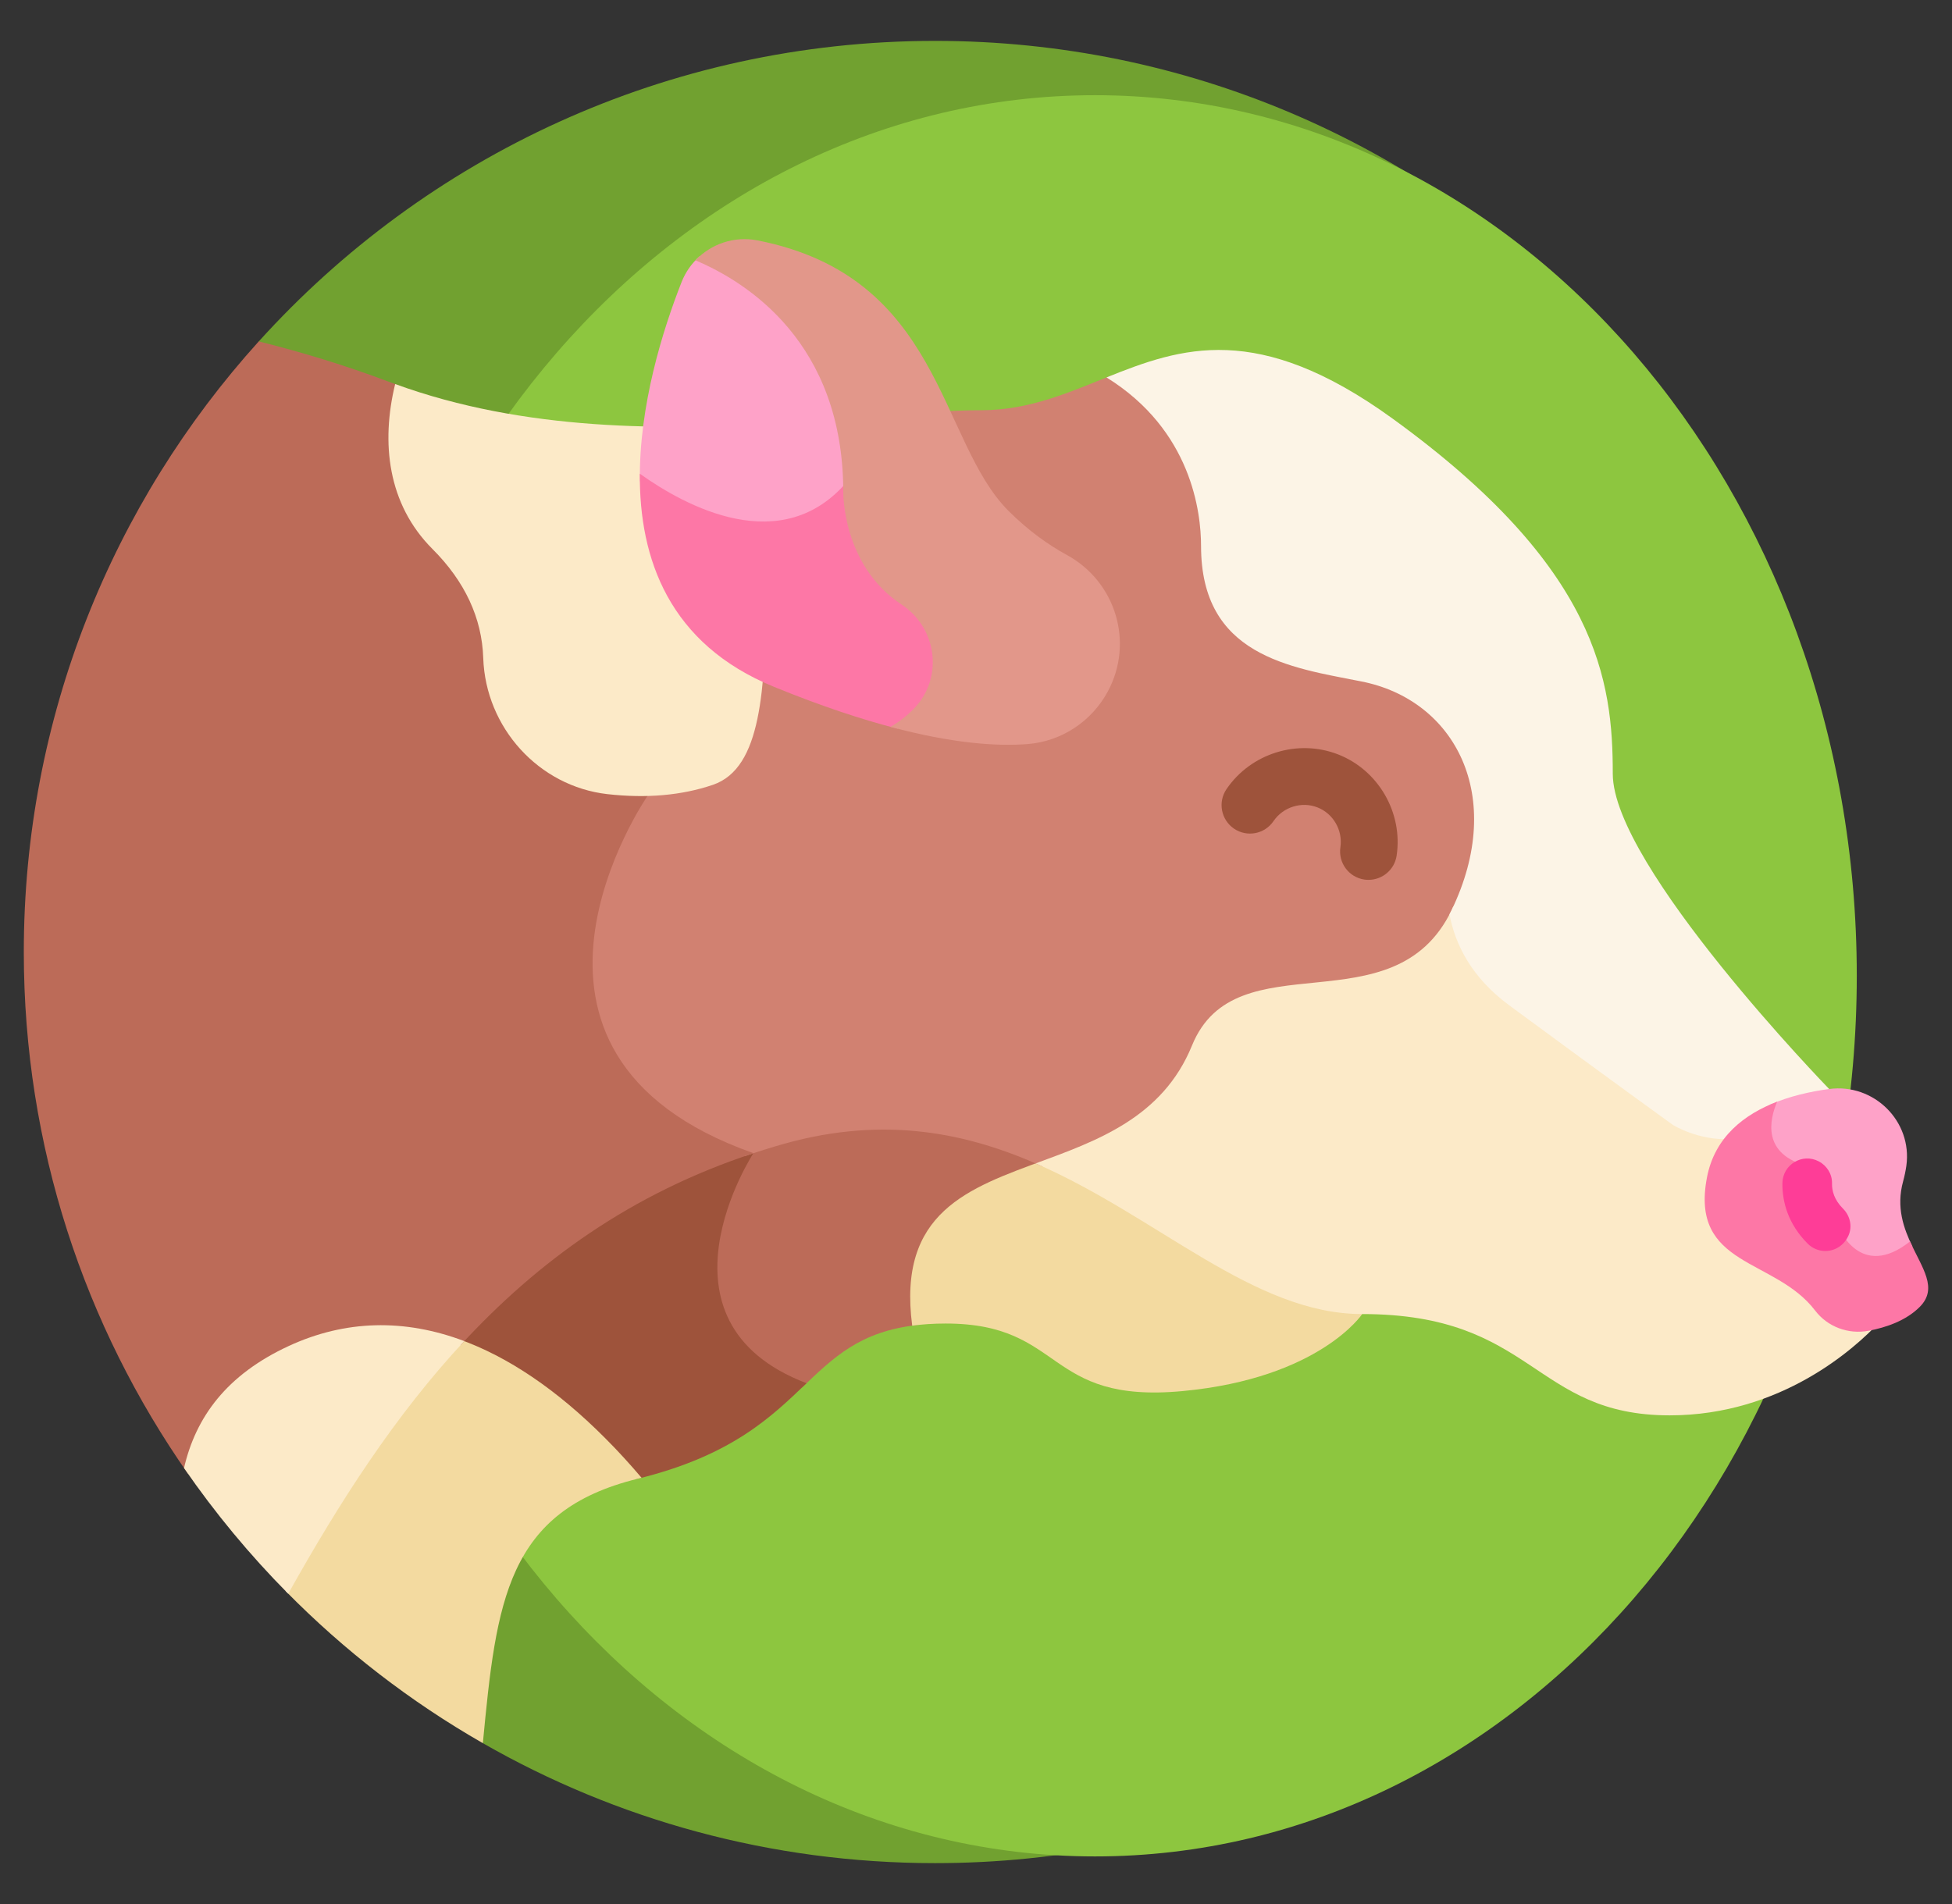
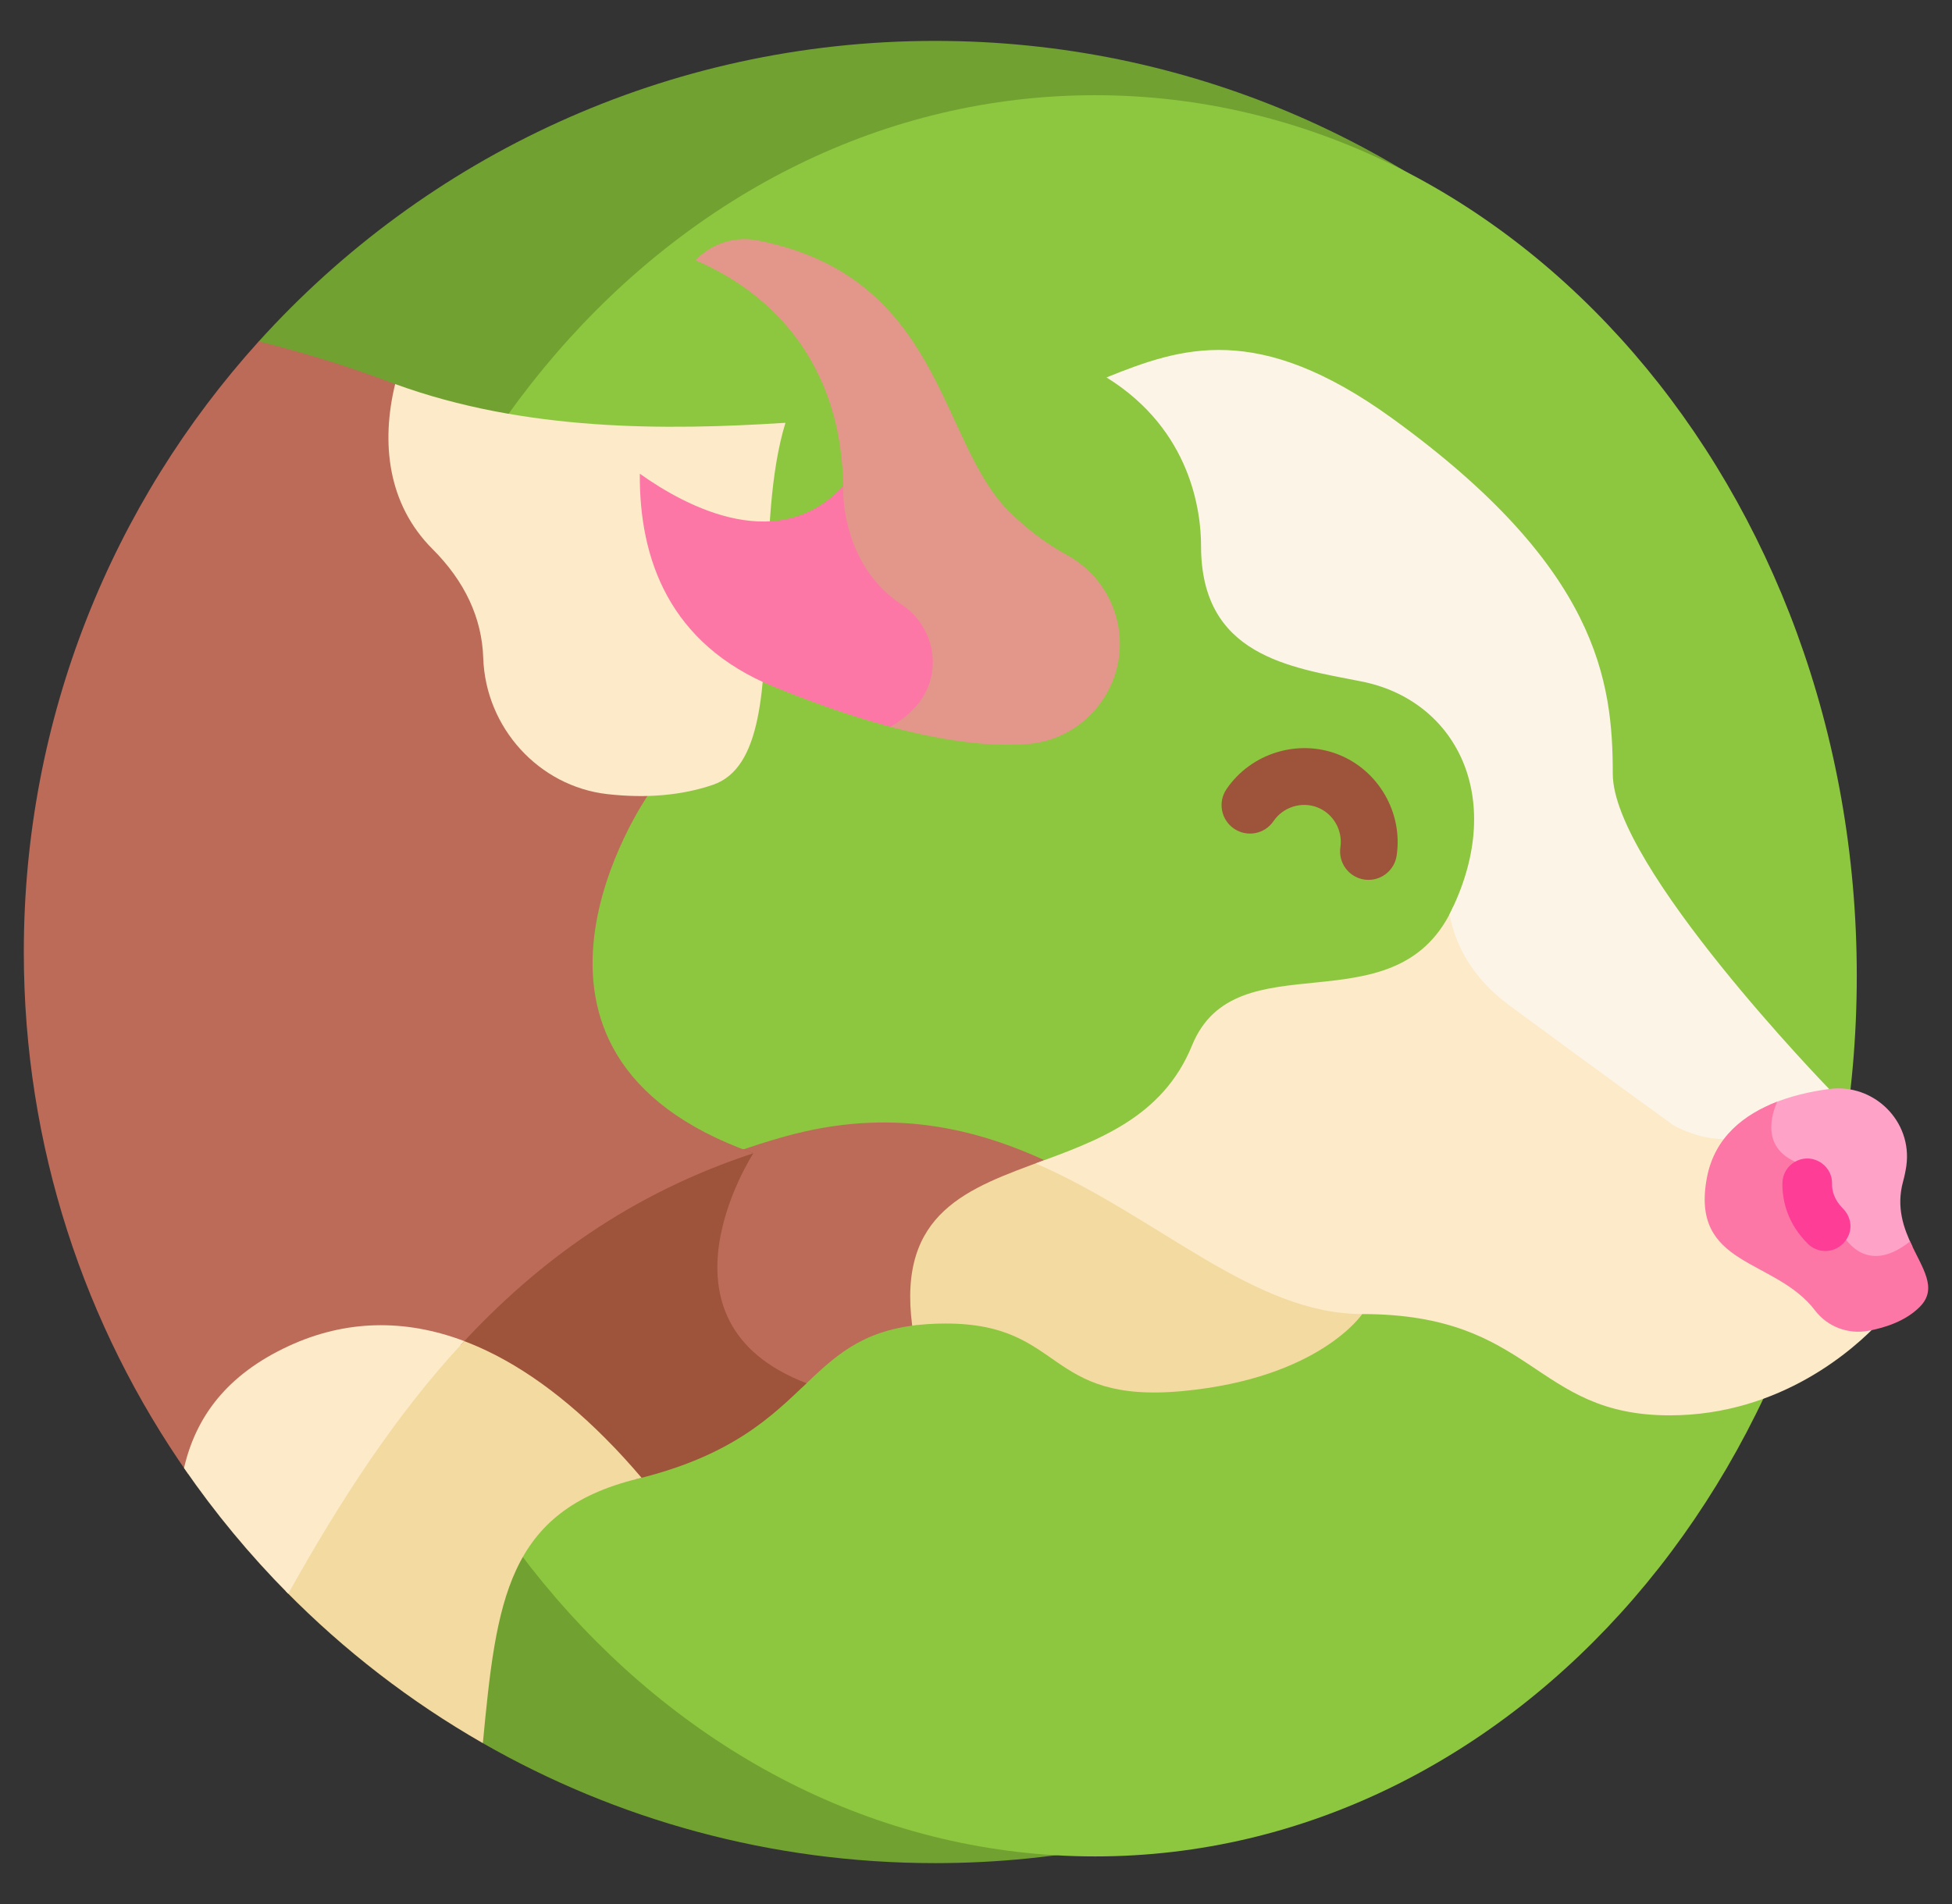
<svg xmlns="http://www.w3.org/2000/svg" width="41" height="40" viewBox="0 0 41 40" fill="none">
  <rect x="0" y="0" width="41" height="40" fill="#333333" stroke="none" />
  <g clip-path="url(#clip0_1233_1977)">
    <path d="M19.641 0.859C14.005 0.859 8.938 3.296 5.435 7.173L10.142 36.621C12.941 38.224 16.184 39.141 19.641 39.141C30.212 39.141 38.782 30.571 38.782 20C38.782 9.429 30.212 0.859 19.641 0.859Z" fill="#71A130" />
    <path d="M23 39C31.837 39 39 30.717 39 20.5C39 10.283 31.837 2 23 2C14.163 2 7 10.283 7 20.5C7 30.717 14.163 39 23 39Z" fill="#8DC63F" />
    <path d="M22.079 24.439C20.494 23.691 18.697 23.258 16.48 23.877C16.124 23.976 15.78 24.087 15.445 24.207C15.513 24.234 15.58 24.261 15.65 24.287C15.546 24.467 15.354 24.827 15.197 25.282C14.897 26.148 14.871 26.945 15.121 27.587C15.391 28.279 15.97 28.802 16.847 29.148C17.511 28.516 18.063 27.968 19.272 27.836C18.965 25.474 20.471 25.029 22.079 24.439Z" fill="#BC6B58" />
    <path d="M15.825 24.226C15.753 24.2 15.683 24.174 15.614 24.148C13.097 25.018 11.165 26.457 9.57 28.222C11.06 28.742 12.364 29.921 13.355 31.075C13.368 31.072 13.381 31.069 13.394 31.066C15.384 30.577 16.21 29.755 16.941 29.059C13.525 27.755 15.825 24.226 15.825 24.226Z" fill="#9E533B" />
    <path d="M9.649 28.137C8.221 29.697 7.063 31.517 6.001 33.427C7.225 34.671 8.618 35.748 10.142 36.621C10.426 33.637 10.645 31.74 13.394 31.066C13.421 31.059 13.448 31.052 13.475 31.045C13.237 30.765 12.982 30.483 12.709 30.211C11.694 29.192 10.666 28.5 9.649 28.137Z" fill="#F3DAA0" />
    <path d="M21.936 24.373C20.337 24.963 18.847 25.461 19.16 27.85C19.373 27.821 19.605 27.805 19.864 27.805C22.375 27.805 21.93 29.497 24.841 29.224C27.716 28.953 28.612 27.606 28.612 27.606L28.541 27.455C26.341 27.415 24.395 25.494 21.936 24.373Z" fill="#F3DAA0" />
-     <path d="M28.612 14.205C27.376 13.963 25.339 13.794 25.339 11.47C25.339 10.12 24.767 8.772 23.363 7.88C22.491 8.227 21.641 8.618 20.611 8.618C19.494 8.618 18.023 8.787 16.376 8.889C15.596 11.531 16.544 15.835 14.937 16.382C14.449 16.548 13.941 16.613 13.444 16.612L13.471 16.704C13.232 17.067 11.825 19.337 12.517 21.468C12.922 22.719 13.976 23.667 15.649 24.287C15.92 24.194 16.195 24.106 16.48 24.026C18.614 23.431 20.357 23.809 21.898 24.506C23.154 24.048 24.512 23.549 25.14 22.007C26.029 19.826 29.34 21.764 30.59 19.17C31.746 16.772 30.715 14.615 28.612 14.205Z" fill="#D18171" />
    <path d="M15.825 24.226C9.871 22.124 13.599 16.724 13.599 16.724L13.566 16.611C13.296 16.616 13.029 16.601 12.769 16.571C11.366 16.412 10.309 15.23 10.262 13.819C10.239 13.107 9.976 12.268 9.163 11.455C8.146 10.438 8.155 9.143 8.414 8.108C8.332 8.079 8.249 8.051 8.167 8.02C7.241 7.67 6.317 7.393 5.435 7.172C2.368 10.567 0.5 15.065 0.5 20C0.5 24.081 1.778 27.863 3.954 30.969C4.178 29.882 4.808 28.982 6.114 28.378C7.371 27.797 8.575 27.851 9.674 28.259C11.293 26.498 13.259 25.072 15.823 24.228C15.824 24.227 15.825 24.226 15.825 24.226Z" fill="#BC6B58" />
    <path d="M9.084 11.534C9.764 12.214 10.123 12.984 10.15 13.823C10.199 15.29 11.319 16.519 12.756 16.683C13.575 16.776 14.321 16.71 14.973 16.488C16.01 16.135 16.055 14.458 16.107 12.516C16.141 11.263 16.177 9.93 16.498 8.882C13.975 9.045 11.024 9.061 8.3 8.068C8 9.298 8.14 10.59 9.084 11.534Z" fill="#FCEAC8" />
    <path d="M38.434 22.989C38.439 22.988 38.443 22.988 38.448 22.988L38.428 22.91C38.354 22.949 38.283 22.986 38.213 23.023C38.288 23.01 38.362 22.999 38.434 22.989Z" fill="#FCEAC8" />
    <path d="M38.214 27.465C37.331 26.305 35.614 26.564 35.964 24.753C36.041 24.356 36.224 24.045 36.471 23.801C35.801 23.882 35.247 23.562 35.203 23.535C35.12 23.475 33.726 22.468 31.77 21.025C30.933 20.408 30.617 19.674 30.529 19.033C30.516 19.062 30.504 19.091 30.49 19.121C29.272 21.646 25.961 19.696 25.037 21.964C24.416 23.488 23.028 23.97 21.753 24.441C24.325 25.559 26.328 27.606 28.612 27.606C32.233 27.606 32.196 29.734 35.07 29.734C37.42 29.734 38.971 28.312 39.459 27.793C39.385 27.813 39.308 27.832 39.227 27.847C38.843 27.919 38.446 27.769 38.214 27.465Z" fill="#FCEAC8" />
-     <path d="M36.352 23.93C36.853 23.332 37.708 23.086 38.434 22.989C38.439 22.988 38.443 22.988 38.448 22.988L38.42 22.878C38.42 22.878 33.875 18.199 33.875 16.258C33.875 14.317 33.577 11.928 29.247 8.792C26.416 6.742 24.808 7.298 23.241 7.929C25.031 9.038 25.227 10.772 25.227 11.47C25.227 13.771 27.08 14.02 28.59 14.315C30.558 14.699 31.645 16.724 30.489 19.121C30.475 19.151 30.46 19.18 30.445 19.208C30.564 19.837 30.903 20.532 31.7 21.12C33.731 22.617 35.138 23.633 35.138 23.633C35.138 23.633 35.67 23.966 36.352 23.93Z" fill="#FCF4E6" />
+     <path d="M36.352 23.93C36.853 23.332 37.708 23.086 38.434 22.989C38.439 22.988 38.443 22.988 38.448 22.988L38.42 22.878C38.42 22.878 33.875 18.199 33.875 16.258C33.875 14.317 33.577 11.928 29.247 8.792C26.416 6.742 24.808 7.298 23.241 7.929C25.031 9.038 25.227 10.772 25.227 11.47C25.227 13.771 27.08 14.02 28.59 14.315C30.558 14.699 31.645 16.724 30.489 19.121C30.475 19.151 30.46 19.18 30.445 19.208C30.564 19.837 30.903 20.532 31.7 21.12C33.731 22.617 35.138 23.633 35.138 23.633C35.138 23.633 35.67 23.966 36.352 23.93" fill="#FCF4E6" />
    <path d="M6.054 33.482C7.127 31.56 8.3 29.733 9.752 28.174C8.494 27.699 7.251 27.729 6.067 28.276C4.76 28.88 4.112 29.77 3.865 30.841C4.516 31.786 5.249 32.67 6.054 33.482Z" fill="#FCEAC8" />
    <path d="M37.149 24.018C37.261 24.298 37.516 24.494 37.908 24.602L38.517 25.839C38.54 25.894 38.747 26.359 39.192 26.477C39.492 26.556 39.82 26.459 40.169 26.189C39.986 25.808 39.823 25.364 39.973 24.819C40.004 24.706 40.026 24.597 40.041 24.493C40.172 23.555 39.359 22.753 38.42 22.878C38.029 22.93 37.586 23.028 37.178 23.206C37.097 23.432 37.037 23.736 37.149 24.018Z" fill="#FEA2C8" />
    <path d="M39.247 27.957C39.618 27.888 40.033 27.745 40.321 27.457C40.716 27.062 40.37 26.639 40.119 26.081L40.118 26.081C39.074 26.908 38.624 25.791 38.624 25.791L37.989 24.502C36.992 24.256 37.169 23.514 37.328 23.144C36.64 23.408 36.018 23.882 35.854 24.732C35.489 26.623 37.278 26.42 38.125 27.532C38.387 27.876 38.823 28.037 39.247 27.957Z" fill="#FD77A6" />
    <path d="M38.709 25.389C38.523 25.203 38.476 25.011 38.48 24.86C38.484 24.666 38.373 24.488 38.201 24.398C37.857 24.217 37.444 24.465 37.438 24.854C37.433 25.251 37.558 25.716 37.97 26.128C38.072 26.23 38.206 26.281 38.339 26.281C38.535 26.281 38.73 26.172 38.827 25.954C38.912 25.761 38.858 25.538 38.709 25.389Z" fill="#FE3D97" />
    <path d="M28.745 18.484C28.716 18.484 28.686 18.482 28.656 18.478C28.33 18.429 28.105 18.125 28.154 17.799C28.207 17.444 28.004 17.091 27.672 16.962C27.339 16.831 26.951 16.953 26.749 17.25C26.564 17.523 26.193 17.594 25.92 17.409C25.647 17.223 25.576 16.852 25.761 16.579C26.273 15.825 27.259 15.518 28.106 15.849C28.953 16.18 29.47 17.074 29.335 17.975C29.291 18.271 29.036 18.484 28.745 18.484Z" fill="#9E533B" />
-     <path d="M17.822 10.241C17.793 8.043 16.764 6.775 15.897 6.097C15.466 5.759 15.038 5.533 14.695 5.384C14.532 5.529 14.4 5.712 14.316 5.926C13.923 6.924 13.418 8.526 13.44 10.108C14.385 10.783 16.439 11.915 17.822 10.241Z" fill="#FEA2C8" />
    <path d="M19.28 14.962C19.946 14.271 19.81 13.14 18.998 12.606C17.816 11.829 17.823 10.352 17.823 10.335C17.823 10.251 17.822 10.169 17.819 10.088C16.435 11.757 14.383 10.626 13.439 9.952C13.425 11.74 14.056 13.53 16.256 14.429C17.258 14.838 18.119 15.121 18.856 15.31C19.011 15.21 19.152 15.094 19.28 14.962Z" fill="#FD77A6" />
    <path d="M18.704 15.27C20.01 15.62 20.941 15.682 21.589 15.631C22.301 15.574 22.932 15.153 23.27 14.524C23.823 13.496 23.435 12.221 22.412 11.661C22.015 11.444 21.596 11.145 21.183 10.733C19.71 9.26 19.796 5.811 15.909 5.05C15.42 4.954 14.934 5.125 14.607 5.469C15.688 5.925 17.712 7.198 17.712 10.335C17.712 10.335 17.686 11.877 18.936 12.7C19.685 13.192 19.821 14.239 19.199 14.884C19.062 15.026 18.899 15.157 18.704 15.27Z" fill="#E2978A" />
  </g>
  <defs>
    <clipPath id="clip0_1233_1977">
      <rect width="40" height="40" fill="white" transform="translate(0.5)" />
    </clipPath>
  </defs>
</svg>